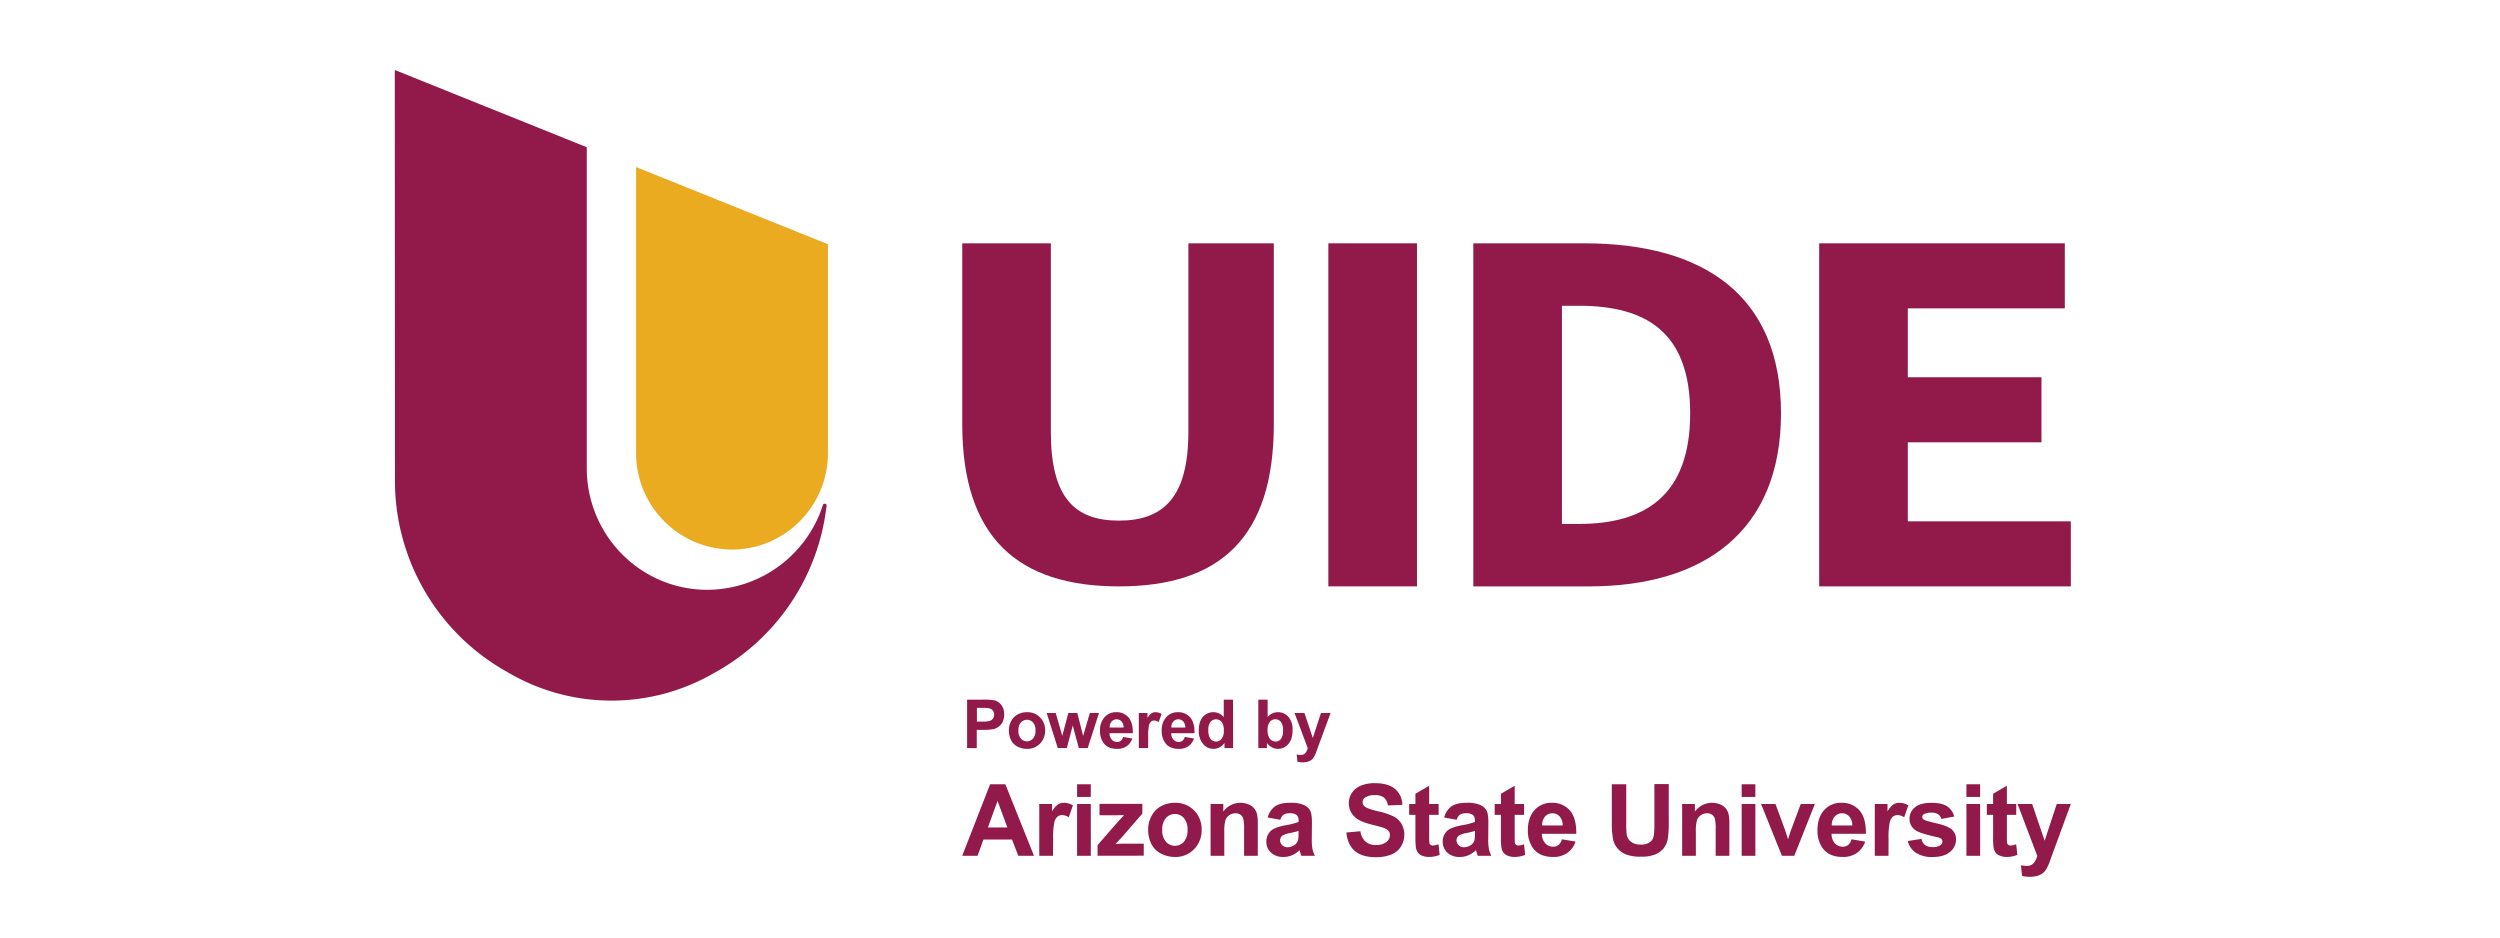
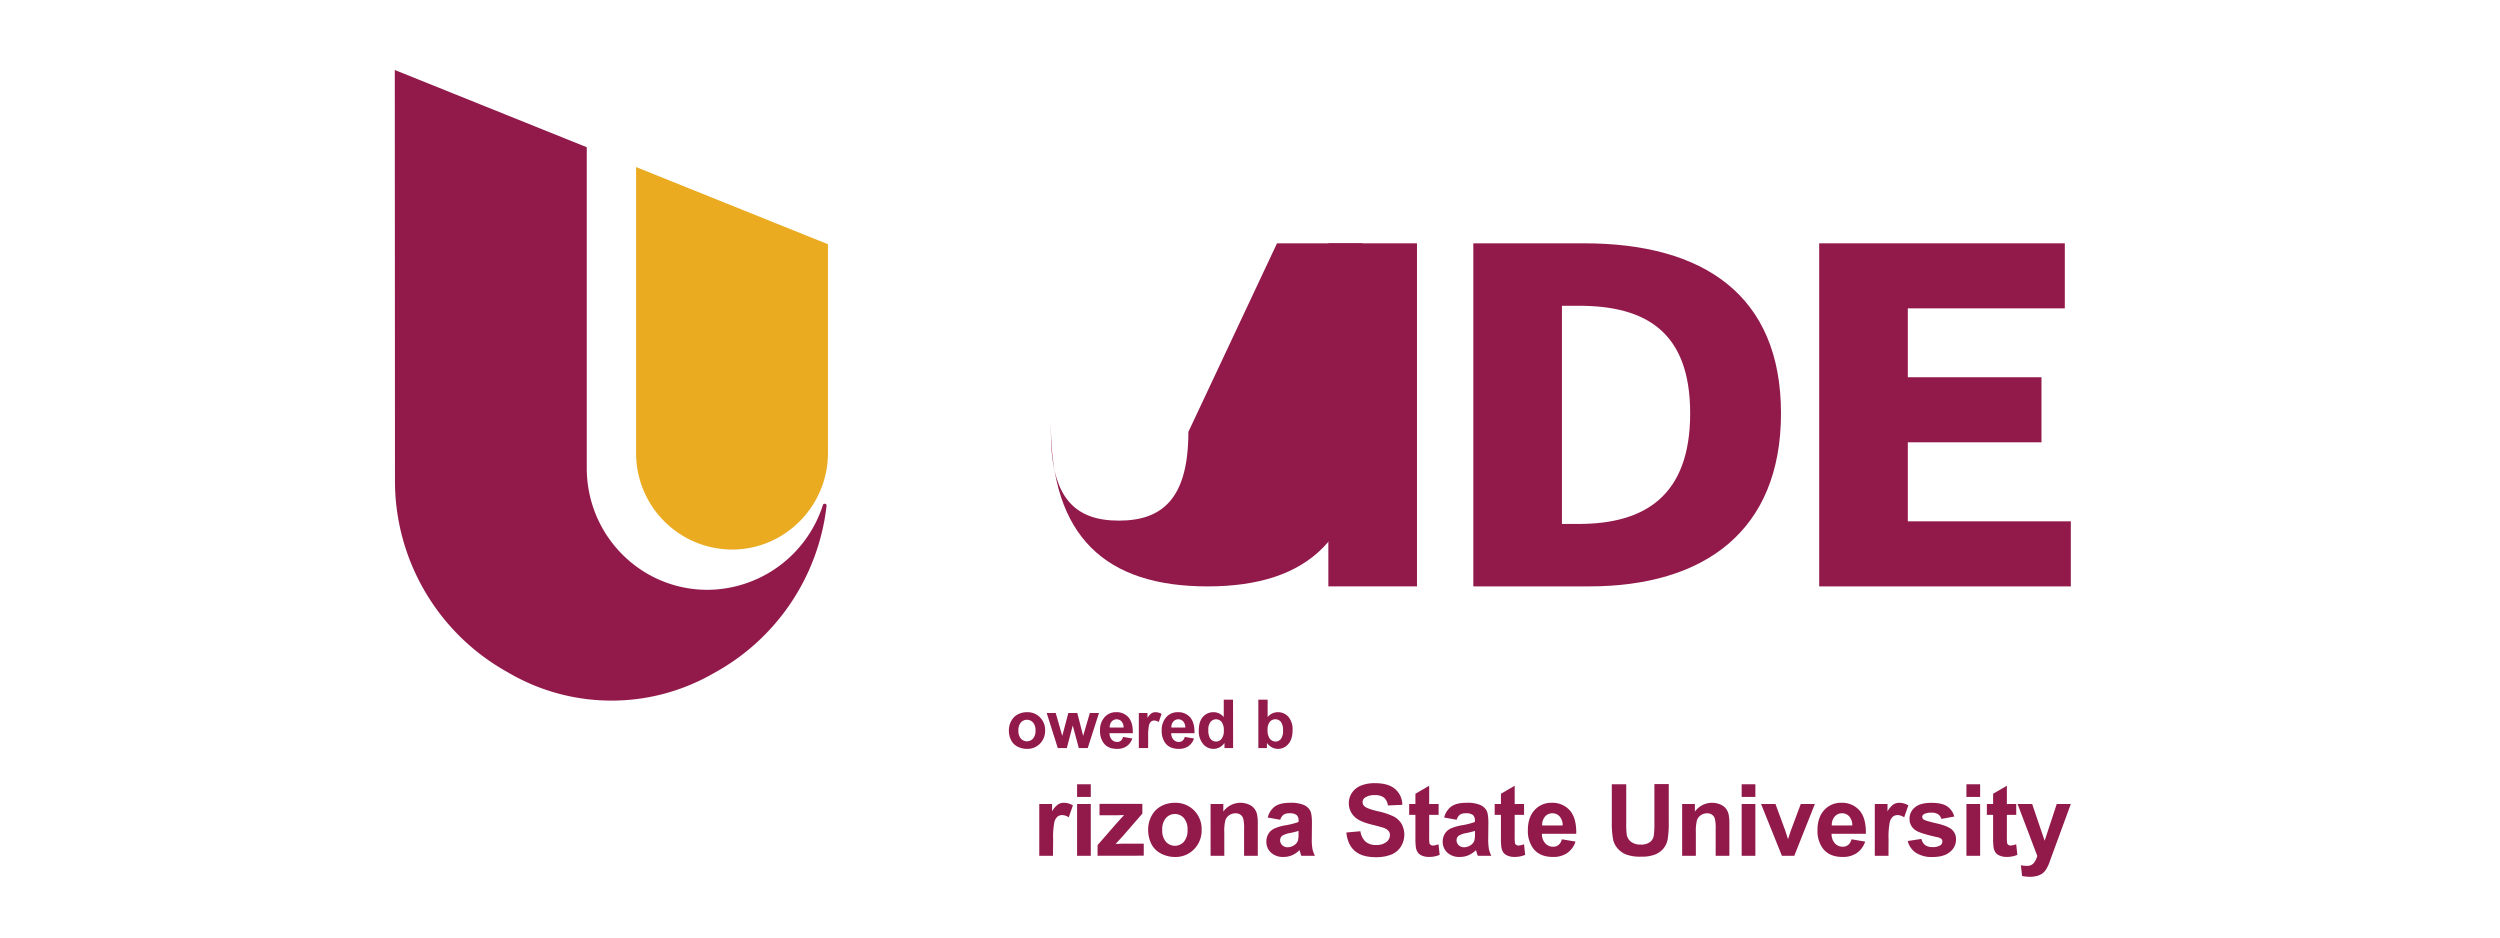
<svg xmlns="http://www.w3.org/2000/svg" id="Layer_1" data-name="Layer 1" viewBox="0 0 1200 450">
  <defs>
    <style>.cls-1{fill:none;}.cls-2{fill:#921a4b;}.cls-3{fill:#eaab21;}</style>
  </defs>
-   <path class="cls-1" d="M757.8,146.77h-8.07V251.49h8.07c31.92,0,53.48-13.69,53.48-53.08S789.72,146.77,757.8,146.77Z" />
  <rect class="cls-2" x="637.61" y="116.79" width="42.54" height="164.67" />
  <path class="cls-2" d="M760.38,116.79H707.19V281.47h55.57c55.09,0,92.12-26.45,92.12-83.06S817.85,116.79,760.38,116.79Zm-2.58,134.7h-8.07V146.77h8.07c31.92,0,53.48,12.26,53.48,51.64S789.72,251.49,757.8,251.49Z" />
  <polygon class="cls-2" points="915.75 250.24 915.75 212.31 979.91 212.31 979.91 181.08 915.75 181.08 915.75 148.01 991.11 148.01 991.11 116.79 873.21 116.79 873.21 281.47 994 281.47 994 250.24 915.75 250.24" />
-   <path class="cls-2" d="M570.42,207.3c0,31.66-12.19,42.6-33.34,42.6S504.41,239,504.41,207.3V116.79H461.88v86.77c0,54.29,26.52,77.91,75.2,77.91s74.35-23.62,74.35-77.91V116.79h-41Z" />
+   <path class="cls-2" d="M570.42,207.3c0,31.66-12.19,42.6-33.34,42.6S504.41,239,504.41,207.3V116.79v86.77c0,54.29,26.52,77.91,75.2,77.91s74.35-23.62,74.35-77.91V116.79h-41Z" />
  <path class="cls-2" d="M395.85,241.78a.89.89,0,0,0-.88.72h0a58.54,58.54,0,0,1-55.17,40.61c-32,.14-58-25.86-58.15-58.13V70.67L189.5,33.6l.08,197.55A105,105,0,0,0,243,322.29h0l2,1.15a98,98,0,0,0,97.5-.26h0a105,105,0,0,0,54.26-80.45.22.22,0,0,1,0-.08A.9.9,0,0,0,395.85,241.78Z" />
  <path class="cls-3" d="M305.32,80.19V217.54a46.26,46.26,0,0,0,46.25,46.25c25.38-.12,46-21.07,45.85-46.65v-99.9Z" />
-   <path class="cls-2" d="M464.21,359.08V335.83h7.54a27.64,27.64,0,0,1,5.58.34,6.09,6.09,0,0,1,3.35,2.28A7.22,7.22,0,0,1,482,343a7.55,7.55,0,0,1-.78,3.6,6.34,6.34,0,0,1-2,2.29,6.74,6.74,0,0,1-2.44,1.11,27,27,0,0,1-4.87.33h-3.06v8.77Zm4.7-19.32v6.6h2.57a11.85,11.85,0,0,0,3.71-.37,3,3,0,0,0,1.47-1.14,3.16,3.16,0,0,0,.53-1.81,3,3,0,0,0-.74-2.09,3.28,3.28,0,0,0-1.89-1,22,22,0,0,0-3.38-.16Z" />
  <path class="cls-2" d="M484.27,350.42a9.14,9.14,0,0,1,1.1-4.3,7.52,7.52,0,0,1,3.1-3.17,9.18,9.18,0,0,1,4.48-1.1,8.37,8.37,0,0,1,6.26,2.49,8.56,8.56,0,0,1,2.45,6.27,8.67,8.67,0,0,1-2.47,6.34,8.31,8.31,0,0,1-6.21,2.51,9.9,9.9,0,0,1-4.42-1,7.23,7.23,0,0,1-3.19-3.07A10.23,10.23,0,0,1,484.27,350.42Zm4.57.24A5.6,5.6,0,0,0,490,354.5a3.89,3.89,0,0,0,5.86,0,5.65,5.65,0,0,0,1.18-3.87,5.55,5.55,0,0,0-1.18-3.81,3.89,3.89,0,0,0-5.86,0A5.6,5.6,0,0,0,488.84,350.66Z" />
  <path class="cls-2" d="M507.74,359.08l-5.33-16.85h4.33l3.15,11,2.91-11h4.3l2.81,11,3.22-11h4.39l-5.41,16.85h-4.28l-2.91-10.83-2.85,10.83Z" />
  <path class="cls-2" d="M539.07,353.72l4.44.75a7.36,7.36,0,0,1-2.7,3.72,7.94,7.94,0,0,1-4.62,1.27c-2.94,0-5.1-.95-6.51-2.87a9.65,9.65,0,0,1-1.67-5.81,9.28,9.28,0,0,1,2.19-6.55,7.2,7.2,0,0,1,5.54-2.38,7.44,7.44,0,0,1,5.93,2.49c1.45,1.65,2.15,4.19,2.08,7.6H532.58a4.54,4.54,0,0,0,1.08,3.09,3.4,3.4,0,0,0,2.57,1.1,2.72,2.72,0,0,0,1.76-.57A3.46,3.46,0,0,0,539.07,353.72Zm.26-4.51a4.35,4.35,0,0,0-1-2.94,3.21,3.21,0,0,0-4.73.06,4.09,4.09,0,0,0-.94,2.88Z" />
  <path class="cls-2" d="M551.1,359.08h-4.46V342.23h4.14v2.4a7.34,7.34,0,0,1,1.91-2.24,3.53,3.53,0,0,1,1.93-.54,5.66,5.66,0,0,1,2.94.84l-1.38,3.89a3.89,3.89,0,0,0-2.1-.73,2.42,2.42,0,0,0-1.58.52,3.46,3.46,0,0,0-1,1.86,26.45,26.45,0,0,0-.37,5.65Z" />
  <path class="cls-2" d="M568.68,353.72l4.44.75a7.36,7.36,0,0,1-2.7,3.72,8,8,0,0,1-4.63,1.27c-2.93,0-5.09-.95-6.5-2.87a9.65,9.65,0,0,1-1.67-5.81,9.28,9.28,0,0,1,2.19-6.55,7.2,7.2,0,0,1,5.54-2.38,7.46,7.46,0,0,1,5.93,2.49c1.45,1.65,2.14,4.19,2.08,7.6H562.19a4.5,4.5,0,0,0,1.08,3.09,3.4,3.4,0,0,0,2.57,1.1,2.72,2.72,0,0,0,1.76-.57A3.46,3.46,0,0,0,568.68,353.72Zm.25-4.51a4.29,4.29,0,0,0-1-2.94,3.21,3.21,0,0,0-4.73.06,4.09,4.09,0,0,0-.94,2.88Z" />
  <path class="cls-2" d="M591.89,359.08h-4.14v-2.47a6.68,6.68,0,0,1-2.43,2.15,6.26,6.26,0,0,1-2.83.7,6.42,6.42,0,0,1-5-2.34,9.5,9.5,0,0,1-2.07-6.52q0-4.29,2-6.52a6.58,6.58,0,0,1,5.09-2.23,6.35,6.35,0,0,1,4.89,2.35v-8.37h4.45ZM580,350.29a7.73,7.73,0,0,0,.74,3.91,3.37,3.37,0,0,0,3,1.74,3.28,3.28,0,0,0,2.61-1.31,6,6,0,0,0,1.08-3.91,6.6,6.6,0,0,0-1.05-4.18,3.42,3.42,0,0,0-5.33,0A5.64,5.64,0,0,0,580,350.29Z" />
  <path class="cls-2" d="M604,359.08V335.83h4.46v8.37a6.31,6.31,0,0,1,4.88-2.35,6.6,6.6,0,0,1,5.1,2.23,9.25,9.25,0,0,1,2,6.4q0,4.32-2.05,6.65a6.4,6.4,0,0,1-5,2.33,6.21,6.21,0,0,1-2.85-.72,6.79,6.79,0,0,1-2.42-2.13v2.47Zm4.43-8.79a7.14,7.14,0,0,0,.82,3.87,3.52,3.52,0,0,0,3.08,1.78,3.15,3.15,0,0,0,2.51-1.26,6.16,6.16,0,0,0,1-4,6.64,6.64,0,0,0-1-4.17,3.46,3.46,0,0,0-5.35,0A5.7,5.7,0,0,0,608.45,350.29Z" />
-   <path class="cls-2" d="M621.39,342.23h4.75l4,12,3.93-12h4.62l-6,16.22-1.06,2.93a12.75,12.75,0,0,1-1.12,2.26,5.24,5.24,0,0,1-1.22,1.26,5.43,5.43,0,0,1-1.7.75,8.8,8.8,0,0,1-2.28.27,11.79,11.79,0,0,1-2.52-.27l-.4-3.49a9.73,9.73,0,0,0,1.89.21,2.79,2.79,0,0,0,2.3-.92,6.15,6.15,0,0,0,1.14-2.32Z" />
-   <path class="cls-2" d="M496.31,410.77h-7.54l-3-7.79H472.05l-2.83,7.79h-7.35l13.37-34.32h7.33Zm-12.76-13.58-4.73-12.74-4.63,12.74Z" />
  <path class="cls-2" d="M505.43,410.77h-6.58V385.91H505v3.53a10.47,10.47,0,0,1,2.82-3.3,5.18,5.18,0,0,1,2.85-.8,8.44,8.44,0,0,1,4.33,1.24l-2,5.74a5.77,5.77,0,0,0-3.09-1.08,3.64,3.64,0,0,0-2.34.77,5.11,5.11,0,0,0-1.51,2.75,38.76,38.76,0,0,0-.55,8.33Z" />
  <path class="cls-2" d="M517,382.53v-6.08h6.58v6.08Zm0,28.24V385.91h6.58v24.86Z" />
  <path class="cls-2" d="M526.84,410.77v-5.12l9.32-10.71q2.3-2.61,3.39-3.72c-.76,0-1.77.08-3,.1l-8.78,0v-5.45h20.56v4.66l-9.51,10.95-3.35,3.63c1.83-.11,3-.16,3.4-.16H549v5.78Z" />
  <path class="cls-2" d="M551.12,398a13.44,13.44,0,0,1,1.62-6.35,11.12,11.12,0,0,1,4.58-4.68,13.54,13.54,0,0,1,6.61-1.62,12.43,12.43,0,0,1,9.25,3.67,12.63,12.63,0,0,1,3.61,9.26,12.83,12.83,0,0,1-3.64,9.35,12.31,12.31,0,0,1-9.17,3.72,14.45,14.45,0,0,1-6.52-1.55,10.61,10.61,0,0,1-4.72-4.53A15.05,15.05,0,0,1,551.12,398Zm6.75.35a8.24,8.24,0,0,0,1.75,5.67,5.76,5.76,0,0,0,8.66,0,8.38,8.38,0,0,0,1.74-5.72,8.22,8.22,0,0,0-1.74-5.62,5.76,5.76,0,0,0-8.66,0A8.24,8.24,0,0,0,557.87,398.34Z" />
  <path class="cls-2" d="M603.74,410.77h-6.58V398.08a19.72,19.72,0,0,0-.42-5.21,3.62,3.62,0,0,0-1.37-1.84,4,4,0,0,0-2.28-.65,5.26,5.26,0,0,0-3.07.94,4.75,4.75,0,0,0-1.86,2.48,21.27,21.27,0,0,0-.5,5.71v11.26h-6.58V385.91h6.11v3.65a10.17,10.17,0,0,1,12.18-3.43,6.6,6.6,0,0,1,2.72,2,7.15,7.15,0,0,1,1.29,2.76,20.76,20.76,0,0,1,.36,4.43Z" />
  <path class="cls-2" d="M614.52,393.49l-6-1.07a9.25,9.25,0,0,1,3.46-5.34q2.46-1.74,7.31-1.74a15.68,15.68,0,0,1,6.56,1.05,6.55,6.55,0,0,1,3,2.64c.58,1.07.88,3,.88,5.89l-.07,7.68a26.9,26.9,0,0,0,.31,4.84,14.23,14.23,0,0,0,1.18,3.33h-6.5a19.89,19.89,0,0,1-.64-1.94c-.11-.39-.18-.65-.23-.77a12.07,12.07,0,0,1-3.61,2.46,10.42,10.42,0,0,1-4.1.82,8.47,8.47,0,0,1-6-2.09,6.94,6.94,0,0,1-2.21-5.27,7,7,0,0,1,1-3.76,6.52,6.52,0,0,1,2.82-2.52,21.89,21.89,0,0,1,5.23-1.54,35.84,35.84,0,0,0,6.39-1.61v-.66a3.4,3.4,0,0,0-.93-2.7,5.63,5.63,0,0,0-3.54-.81,4.72,4.72,0,0,0-2.74.69A4.81,4.81,0,0,0,614.52,393.49Zm8.8,5.34a40.49,40.49,0,0,1-4,1,11.79,11.79,0,0,0-3.58,1.15,2.73,2.73,0,0,0-1.29,2.31,3.22,3.22,0,0,0,1,2.39,3.61,3.61,0,0,0,2.62,1,5.71,5.71,0,0,0,3.4-1.17,4.15,4.15,0,0,0,1.57-2.18,13.19,13.19,0,0,0,.25-3.21Z" />
  <path class="cls-2" d="M646.26,399.6,653,399a8.3,8.3,0,0,0,2.47,5,7.48,7.48,0,0,0,5,1.59,7.68,7.68,0,0,0,5-1.42,4.22,4.22,0,0,0,1.7-3.31,3.11,3.11,0,0,0-.72-2.07,5.62,5.62,0,0,0-2.49-1.49q-1.21-.42-5.55-1.5c-3.72-.92-6.32-2.05-7.82-3.39a8.94,8.94,0,0,1-3.16-6.91,8.83,8.83,0,0,1,1.48-4.91,9.39,9.39,0,0,1,4.29-3.48,17.27,17.27,0,0,1,6.75-1.19q6.47,0,9.73,2.83a10,10,0,0,1,3.43,7.57l-6.93.3a5.87,5.87,0,0,0-1.9-3.8,7,7,0,0,0-4.4-1.16,7.91,7.91,0,0,0-4.73,1.24,2.51,2.51,0,0,0-1.1,2.13,2.64,2.64,0,0,0,1,2.08c.88.74,3,1.5,6.37,2.3a33.07,33.07,0,0,1,7.48,2.47,9.64,9.64,0,0,1,3.8,3.49,10.8,10.8,0,0,1-.27,11,9.82,9.82,0,0,1-4.64,3.83,19.56,19.56,0,0,1-7.47,1.25q-6.51,0-10-3T646.26,399.6Z" />
  <path class="cls-2" d="M690.54,385.91v5.24H686v10a25.94,25.94,0,0,0,.13,3.55,1.44,1.44,0,0,0,.59.83,1.83,1.83,0,0,0,1.11.33,8.58,8.58,0,0,0,2.65-.63l.56,5.1a13,13,0,0,1-5.2,1,8.2,8.2,0,0,1-3.21-.6,4.61,4.61,0,0,1-2.09-1.55,6,6,0,0,1-.93-2.56,32.08,32.08,0,0,1-.21-4.64V391.15h-3v-5.24h3V381l6.6-3.85v8.79Z" />
  <path class="cls-2" d="M699.21,393.49l-6-1.07a9.25,9.25,0,0,1,3.46-5.34q2.46-1.74,7.31-1.74a15.68,15.68,0,0,1,6.56,1.05,6.55,6.55,0,0,1,3,2.64c.58,1.07.88,3,.88,5.89l-.07,7.68a26.9,26.9,0,0,0,.31,4.84,14.23,14.23,0,0,0,1.18,3.33h-6.51c-.17-.43-.38-1.08-.63-1.94-.11-.39-.19-.65-.23-.77a12.07,12.07,0,0,1-3.61,2.46,10.42,10.42,0,0,1-4.1.82,8.47,8.47,0,0,1-6.05-2.09,6.94,6.94,0,0,1-2.21-5.27,7,7,0,0,1,1-3.76,6.52,6.52,0,0,1,2.82-2.52,21.89,21.89,0,0,1,5.23-1.54,35.84,35.84,0,0,0,6.39-1.61v-.66a3.4,3.4,0,0,0-.93-2.7,5.63,5.63,0,0,0-3.54-.81,4.72,4.72,0,0,0-2.74.69A4.81,4.81,0,0,0,699.21,393.49Zm8.8,5.34a40.49,40.49,0,0,1-4,1,11.79,11.79,0,0,0-3.58,1.15,2.73,2.73,0,0,0-1.29,2.31,3.22,3.22,0,0,0,1,2.39,3.61,3.61,0,0,0,2.62,1,5.71,5.71,0,0,0,3.4-1.17,4.15,4.15,0,0,0,1.57-2.18,13.19,13.19,0,0,0,.25-3.21Z" />
  <path class="cls-2" d="M731.55,385.91v5.24h-4.5v10a25.94,25.94,0,0,0,.13,3.55,1.44,1.44,0,0,0,.59.83,1.83,1.83,0,0,0,1.11.33,8.58,8.58,0,0,0,2.65-.63l.56,5.1a13,13,0,0,1-5.2,1,8.2,8.2,0,0,1-3.21-.6,4.61,4.61,0,0,1-2.09-1.55,6,6,0,0,1-.93-2.56,32.08,32.08,0,0,1-.21-4.64V391.15h-3v-5.24h3V381l6.6-3.85v8.79Z" />
  <path class="cls-2" d="M749.7,402.86l6.56,1.1a10.81,10.81,0,0,1-4,5.49,11.73,11.73,0,0,1-6.83,1.89q-6.48,0-9.6-4.24a14.25,14.25,0,0,1-2.46-8.57q0-6.18,3.23-9.69a10.66,10.66,0,0,1,8.17-3.5,11.06,11.06,0,0,1,8.76,3.67q3.21,3.66,3.07,11.23H740.12a6.63,6.63,0,0,0,1.6,4.55,5,5,0,0,0,3.79,1.63,4,4,0,0,0,2.6-.85A5.19,5.19,0,0,0,749.7,402.86Zm.38-6.65a6.31,6.31,0,0,0-1.48-4.34,4.51,4.51,0,0,0-3.42-1.49,4.57,4.57,0,0,0-3.56,1.57,6.11,6.11,0,0,0-1.38,4.26Z" />
  <path class="cls-2" d="M773.66,376.45h6.94V395a39.06,39.06,0,0,0,.25,5.73,5.6,5.6,0,0,0,2.12,3.39,7.39,7.39,0,0,0,4.58,1.27,7,7,0,0,0,4.45-1.2,4.76,4.76,0,0,0,1.8-3,38.87,38.87,0,0,0,.31-5.83v-19H801v18a46.73,46.73,0,0,1-.56,8.73,9.71,9.71,0,0,1-2.08,4.31,10.46,10.46,0,0,1-4,2.8,17.62,17.62,0,0,1-6.6,1,19,19,0,0,1-7.46-1.14,10.57,10.57,0,0,1-4-3,9.52,9.52,0,0,1-1.95-3.8,41.88,41.88,0,0,1-.68-8.71Z" />
  <path class="cls-2" d="M830.1,410.77h-6.58V398.08a19.72,19.72,0,0,0-.42-5.21,3.67,3.67,0,0,0-1.37-1.84,4,4,0,0,0-2.28-.65,5.26,5.26,0,0,0-3.07.94,4.64,4.64,0,0,0-1.86,2.48,21.15,21.15,0,0,0-.51,5.71v11.26h-6.58V385.91h6.12v3.65a10.16,10.16,0,0,1,12.17-3.43,6.7,6.7,0,0,1,2.73,2,7.15,7.15,0,0,1,1.29,2.76,20.76,20.76,0,0,1,.36,4.43Z" />
  <path class="cls-2" d="M836,382.53v-6.08h6.58v6.08Zm0,28.24V385.91h6.58v24.86Z" />
  <path class="cls-2" d="M855.31,410.77l-10-24.86h6.91l4.68,12.69,1.36,4.24c.36-1.08.59-1.79.68-2.14.22-.7.45-1.4.7-2.1l4.73-12.69h6.77l-9.88,24.86Z" />
  <path class="cls-2" d="M888.72,402.86l6.56,1.1a10.75,10.75,0,0,1-4,5.49,11.73,11.73,0,0,1-6.83,1.89q-6.48,0-9.6-4.24a14.25,14.25,0,0,1-2.46-8.57q0-6.18,3.23-9.69a10.67,10.67,0,0,1,8.18-3.5,11,11,0,0,1,8.75,3.67q3.21,3.66,3.07,11.23H879.15a6.58,6.58,0,0,0,1.59,4.55,5,5,0,0,0,3.79,1.63,4,4,0,0,0,2.6-.85A5.19,5.19,0,0,0,888.72,402.86Zm.38-6.65a6.31,6.31,0,0,0-1.48-4.34,4.47,4.47,0,0,0-3.41-1.49,4.54,4.54,0,0,0-3.56,1.57,6.06,6.06,0,0,0-1.39,4.26Z" />
  <path class="cls-2" d="M906.48,410.77H899.9V385.91H906v3.53a10.74,10.74,0,0,1,2.82-3.3,5.21,5.21,0,0,1,2.85-.8,8.44,8.44,0,0,1,4.33,1.24l-2,5.74a5.77,5.77,0,0,0-3.09-1.08,3.64,3.64,0,0,0-2.34.77,5.11,5.11,0,0,0-1.51,2.75,38.76,38.76,0,0,0-.55,8.33Z" />
  <path class="cls-2" d="M915.71,403.68l6.6-1a4.86,4.86,0,0,0,1.71,2.92,5.8,5.8,0,0,0,3.61,1,6.55,6.55,0,0,0,3.84-.93,2.12,2.12,0,0,0,.86-1.76,1.7,1.7,0,0,0-.47-1.24,5.27,5.27,0,0,0-2.2-.87q-7.95-1.75-10.09-3.21a6.38,6.38,0,0,1-3-5.59,6.88,6.88,0,0,1,2.55-5.43q2.55-2.21,7.92-2.21,5.1,0,7.58,1.67a8.44,8.44,0,0,1,3.42,4.91l-6.2,1.15a3.83,3.83,0,0,0-1.51-2.22,5.48,5.48,0,0,0-3.17-.78,7.19,7.19,0,0,0-3.73.73,1.55,1.55,0,0,0-.75,1.33,1.46,1.46,0,0,0,.66,1.2c.59.44,2.64,1.05,6.15,1.85s6,1.77,7.34,2.93a6.09,6.09,0,0,1,2.06,4.89,7.53,7.53,0,0,1-2.86,5.88c-1.91,1.64-4.72,2.46-8.45,2.46a13.85,13.85,0,0,1-8-2.07A9.48,9.48,0,0,1,915.71,403.68Z" />
  <path class="cls-2" d="M943.88,382.53v-6.08h6.58v6.08Zm0,28.24V385.91h6.58v24.86Z" />
  <path class="cls-2" d="M967.79,385.91v5.24H963.3v10a24.24,24.24,0,0,0,.13,3.55,1.42,1.42,0,0,0,.58.83,1.87,1.87,0,0,0,1.11.33,8.58,8.58,0,0,0,2.65-.63l.56,5.1a13,13,0,0,1-5.2,1,8.18,8.18,0,0,1-3.2-.6,4.59,4.59,0,0,1-2.1-1.55,6.1,6.1,0,0,1-.92-2.56,30.18,30.18,0,0,1-.22-4.64V391.15h-3v-5.24h3V381l6.61-3.85v8.79Z" />
  <path class="cls-2" d="M968.43,385.91h7l6,17.65,5.81-17.65H994l-8.78,23.93-1.57,4.33a17.83,17.83,0,0,1-1.65,3.32,7.15,7.15,0,0,1-1.8,1.87,8.18,8.18,0,0,1-2.51,1.11,13.23,13.23,0,0,1-3.36.4,17.73,17.73,0,0,1-3.72-.4l-.59-5.15a14.77,14.77,0,0,0,2.79.3,4.11,4.11,0,0,0,3.39-1.35,9.18,9.18,0,0,0,1.69-3.43Z" />
</svg>